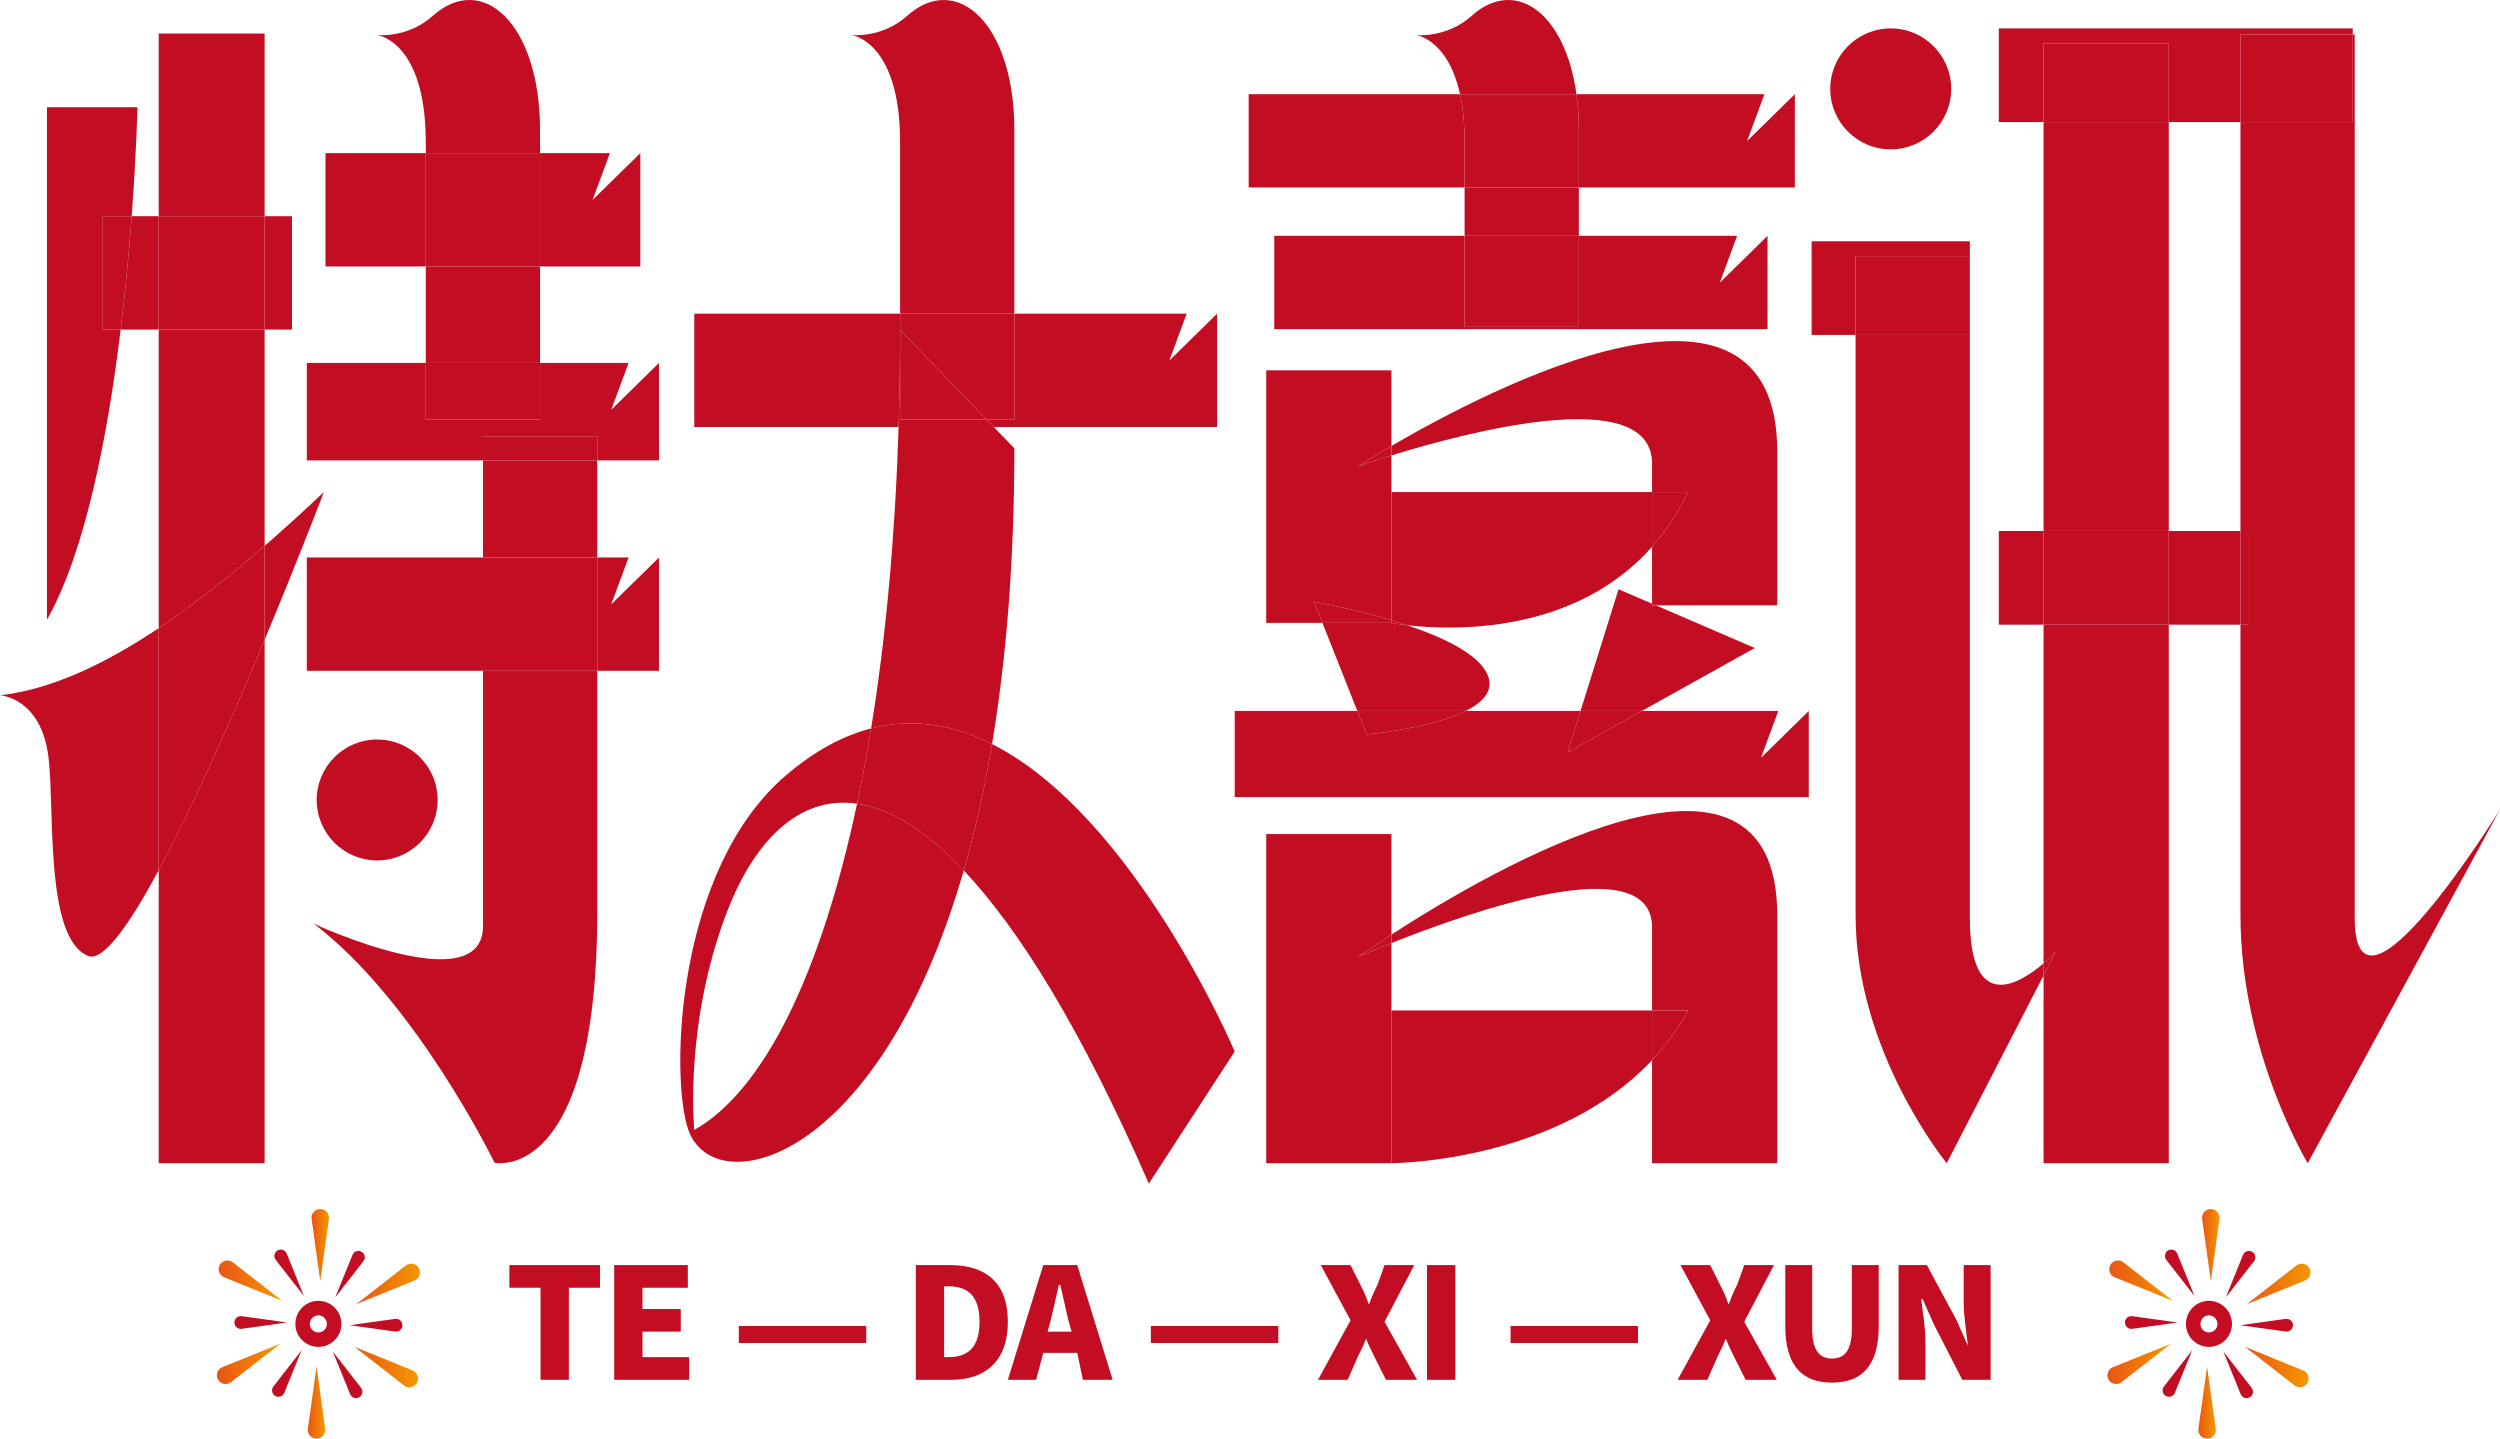
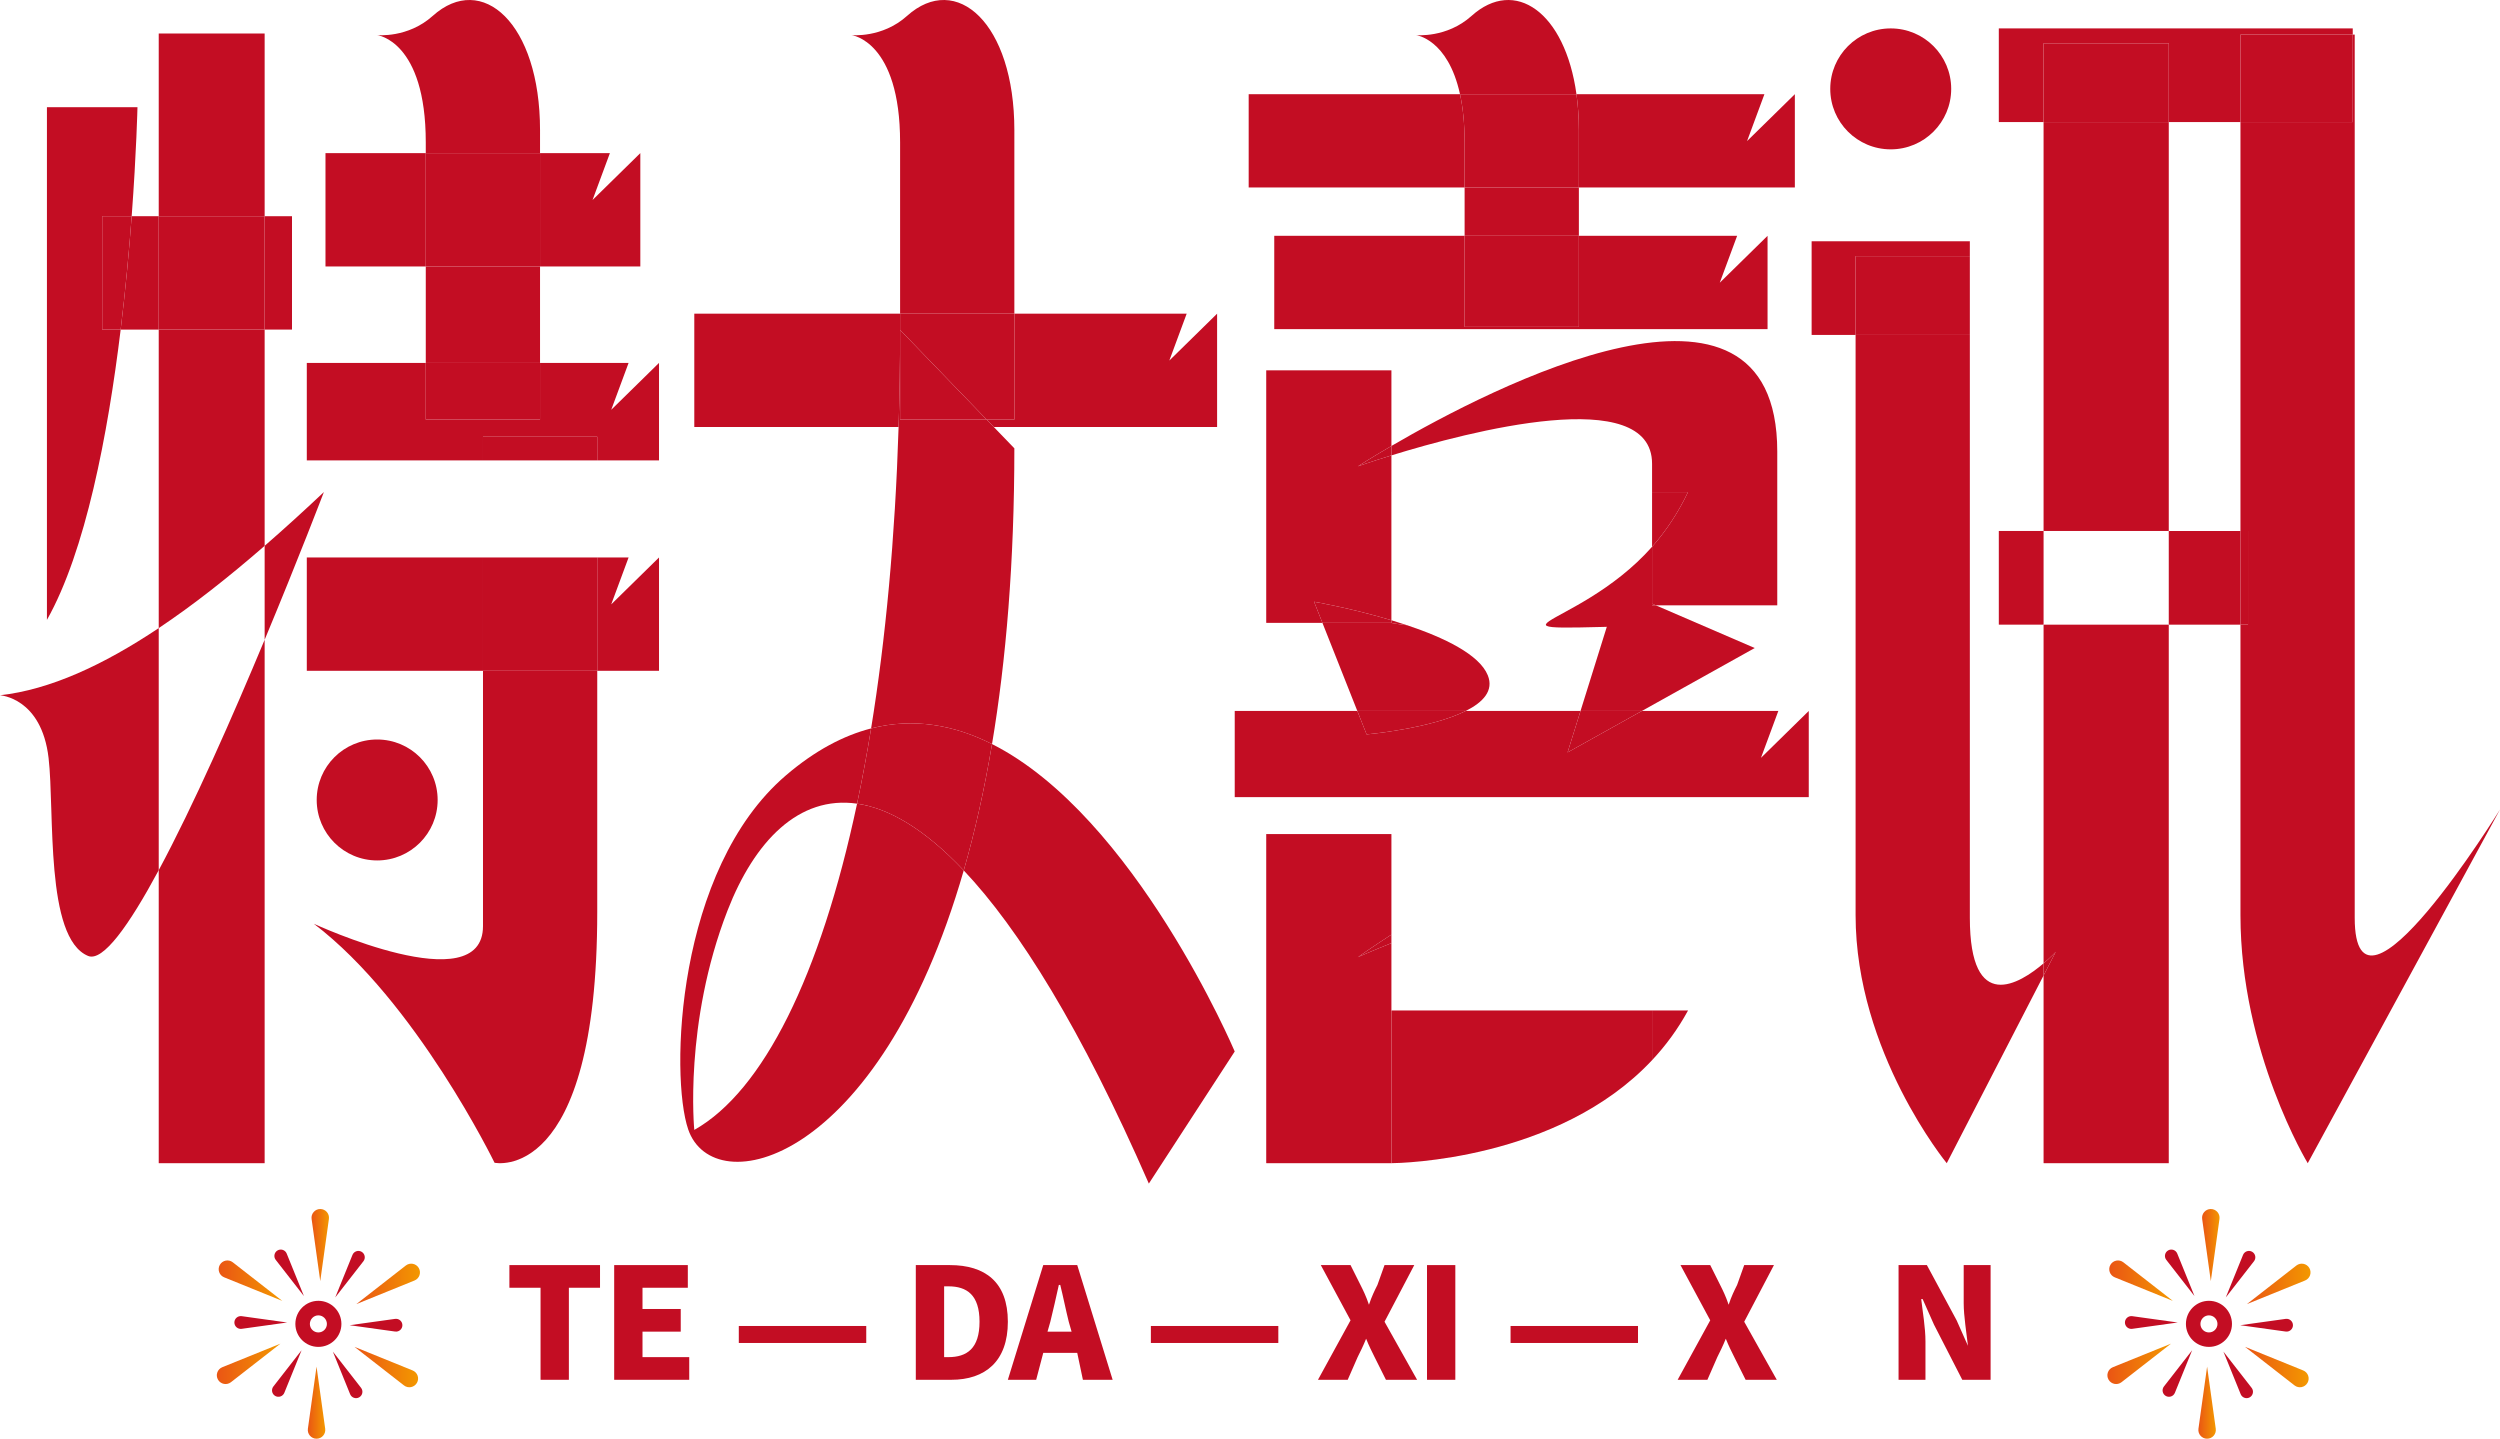
<svg xmlns="http://www.w3.org/2000/svg" version="1.1" id="图层_1" x="0px" y="0px" viewBox="0 0 762.406 438.749" style="enable-background:new 0 0 762.406 438.749;" xml:space="preserve">
  <g>
    <path style="fill:none;" d="M323.335,391.851h-0.432c-0.864,3.887-1.727,7.773-2.591,11.228l-0.864,3.023h7.341l-0.864-3.023   C325.063,399.624,324.199,395.306,323.335,391.851z" />
    <path style="fill:none;" d="M289.219,392.283h-1.296v21.592h1.296c5.614,0,9.5-2.591,9.5-10.796S294.833,392.283,289.219,392.283z" />
    <path style="fill:none;" d="M221.855,277.71c-13.355,34.387-10.121,66.875-10.121,66.875c20.957-11.823,38.48-46.963,49.638-99.498   C243.598,242.523,230.074,256.546,221.855,277.71z" />
    <path style="fill:none;" d="M503.818,308.163c0-10.084,0-19.47,0-25.32c0-24.494-55.967-4.649-79.488,4.772v20.548H503.818z" />
    <path style="fill:none;" d="M683.256,37.234h-21.864v124.692h21.864C683.256,128.054,683.256,86.885,683.256,37.234z" />
    <path style="fill:none;" d="M503.818,184.111c0-1.82,0-8.74,0-17.361c-23.865,26.967-61.327,25.468-74.669,23.93   c11.189,3.752,21.997,8.9,24.572,15.265c1.89,4.673-1.416,8.216-6.719,10.87H482l11.595-37.115L503.818,184.111z" />
    <path style="fill:none;" d="M99.693,403.754c0-1.433-1.172-2.619-2.605-2.619s-2.591,1.185-2.591,2.619   c0,1.433,1.158,2.591,2.591,2.591S99.693,405.188,99.693,403.754z" />
    <path style="fill:none;" d="M676.244,403.754c0-1.433-1.171-2.619-2.605-2.619c-1.433,0-2.591,1.185-2.591,2.619   c0,1.433,1.158,2.591,2.591,2.591C675.072,406.345,676.244,405.188,676.244,403.754z" />
    <path style="fill:none;" d="M503.818,141.42c0-24.494-55.967-9.8-79.488-2.543v11.181h79.488   C503.818,147.106,503.818,144.191,503.818,141.42z" />
    <rect x="48.406" y="10.219" style="fill:#C30D23;" width="32.3" height="55.719" />
    <path style="fill:#C30D23;" d="M80.705,100.507h-32.3v91.042c10.525-7.029,21.319-15.542,32.3-25.087V100.507z" />
    <path style="fill:#C30D23;" d="M80.705,354.732v-159.63c-9.659,23.161-21.705,50.567-32.3,70.272v89.358H80.705z" />
    <path style="fill:#C30D23;" d="M448.759,4.857c-7.581,6.819-16.93,5.851-16.93,5.851s9.719,1.121,13.416,18.014h35.517   C477.286,3.695,461.989-7.043,448.759,4.857z" />
    <path style="fill:#C30D23;" d="M446.652,71.919h34.844c0-4.236,0-9.118,0-14.744h-34.844   C446.652,61.953,446.652,67.013,446.652,71.919z" />
    <path style="fill:#C30D23;" d="M164.69,81.263h-34.844c0,10.411,0,20.971,0,29.41h34.844   C164.69,103.248,164.69,93.433,164.69,81.263z" />
    <path style="fill:#C30D23;" d="M164.69,39.706c0-32.679-17.706-48.369-32.737-34.849c-7.581,6.819-16.93,5.851-16.93,5.851   s14.822,1.701,14.822,32.71c0,0.964,0,2.066,0,3.276h34.844C164.69,44.407,164.69,42.089,164.69,39.706z" />
    <path style="fill:#C30D23;" d="M309.341,39.706c0-32.679-17.706-48.369-32.737-34.849c-7.581,6.819-16.93,5.851-16.93,5.851   s14.822,1.701,14.822,32.71c0,9.715,0,32.69,0,52.24h34.844C309.341,81.568,309.341,62.91,309.341,39.706z" />
    <path style="fill:#C30D23;" d="M31.171,65.938h8.988c1.462-19.622,1.766-33.246,1.766-33.246H14.312v156.35   c11.78-20.877,18.584-56.538,22.488-88.536h-5.629V65.938z" />
    <rect x="80.705" y="65.938" style="fill:#C30D23;" width="8.343" height="34.569" />
    <path style="fill:#C30D23;" d="M40.159,65.938c-0.763,10.249-1.841,22.128-3.359,34.569h11.606V65.938H40.159z" />
    <rect x="48.406" y="65.938" style="fill:#C30D23;" width="32.3" height="34.569" />
    <path style="fill:#C30D23;" d="M31.171,65.938v34.569H36.8c1.518-12.441,2.596-24.32,3.359-34.569H31.171z" />
    <path style="fill:#C30D23;" d="M661.392,13.204v24.03h21.864c0-8.64,0-17.528,0-26.688h34.245V8.664h-107.94v28.57h13.651v-24.03   H661.392z" />
    <rect x="609.561" y="161.926" style="fill:#C30D23;" width="13.651" height="28.57" />
    <path style="fill:#C30D23;" d="M661.392,161.926v28.57h21.864c0-8.886,0-18.4,0-28.57H661.392z" />
    <path style="fill:#C30D23;" d="M600.728,78.113V73.58h-48.251v28.57h13.409c0-7.633,0-15.634,0-24.037H600.728z" />
    <path style="fill:#C30D23;" d="M576.602,45.547c10.185,0,18.441-8.257,18.441-18.442s-8.256-18.441-18.441-18.441   s-18.442,8.257-18.442,18.441S566.417,45.547,576.602,45.547z" />
    <circle style="fill:#C30D23;" cx="115.024" cy="243.961" r="18.441" />
    <path style="fill:#C30D23;" d="M182.136,278.139c0-19.51,0-42.565,0-73.562h-34.842c0,30.332,0,56.328,0,77.861   c0,23.15-51.588-0.723-51.588-0.723c31.16,23.666,55.111,72.881,55.111,72.881S182.136,361.433,182.136,278.139z" />
-     <path style="fill:#C30D23;" d="M182.136,140.404h-34.842c0,10.216,0,20.083,0,29.605h34.842   C182.136,160.759,182.136,150.911,182.136,140.404z" />
    <path style="fill:#C30D23;" d="M600.728,279.903c0-37.321,0-73.416,0-177.753h-34.842c0,112.727,0,144.237,0,176.936   c0,41.805,27.801,75.646,27.801,75.646l29.526-57.255v-3.691C615.984,299.964,600.728,309.5,600.728,279.903z" />
    <path style="fill:#C30D23;" d="M600.728,78.113h-34.842c0,8.403,0,16.404,0,24.037h34.842V78.113z" />
    <path style="fill:#C30D23;" d="M683.256,37.234c0,49.651,0,90.82,0,124.692h2.305v28.57h-2.305c0,42.941,0,71.273,0,88.59   c0,41.805,20.518,75.646,20.518,75.646l58.632-107.871c0,0-44.308,71.826-44.308,33.042c0-40.054,0-124.777,0-269.357h-0.597   v26.688H683.256z" />
    <path style="fill:#C30D23;" d="M683.256,37.234h34.245V10.546h-34.245C683.256,19.706,683.256,28.594,683.256,37.234z" />
    <path style="fill:#C30D23;" d="M685.561,161.926h-2.305c0,10.17,0,19.684,0,28.57h2.305V161.926z" />
    <path style="fill:#C30D23;" d="M98.772,150.058c-6.069,5.726-12.094,11.214-18.066,16.404v28.64   C91.132,170.1,98.772,150.058,98.772,150.058z" />
    <path style="fill:#C30D23;" d="M0,212.031c0,0,12.668,0.692,14.814,19.123c1.901,16.329-1.162,54.904,12.048,60.371   c4.522,1.871,12.503-9.336,21.543-26.152v-73.825C31.46,202.866,15.208,210.337,0,212.031z" />
-     <path style="fill:#C30D23;" d="M80.705,166.462c-10.98,9.545-21.774,18.058-32.3,25.087v73.825   c10.594-19.705,22.641-47.111,32.3-70.272V166.462z" />
    <path style="fill:#C30D23;" d="M265.656,222.14c-1.299,7.976-2.73,15.629-4.284,22.946c9.647,1.392,20.547,7.673,32.533,20.359   c3.321-11.522,6.243-24.335,8.626-38.533C291.046,221.121,278.649,218.79,265.656,222.14z" />
    <path style="fill:#C30D23;" d="M302.53,226.913c-2.383,14.198-5.304,27.011-8.626,38.533   c16.831,17.814,35.801,48.243,56.449,95.504l26.19-40.288C376.544,320.662,346.108,248.89,302.53,226.913z" />
    <path style="fill:#C30D23;" d="M261.372,245.087c-11.158,52.535-28.681,87.675-49.638,99.498c0,0-3.234-32.487,10.121-66.875   C230.074,256.546,243.598,242.523,261.372,245.087c1.554-7.317,2.985-14.97,4.284-22.946c-8.441,2.176-17.133,6.746-25.992,14.33   c-33.529,28.708-35.352,91.693-29.789,107.956c7.639,22.332,58.045,11.165,84.029-78.98   C281.918,252.76,271.019,246.478,261.372,245.087z" />
    <path style="fill:#C30D23;" d="M302.53,226.913c4.269-25.438,6.81-55.316,6.81-90.194l-6.265-6.491h-29.038   c-1.065,33.942-3.964,64.785-8.382,91.913C278.649,218.79,291.046,221.121,302.53,226.913z" />
-     <path style="fill:#C30D23;" d="M424.33,285.018v2.596c23.521-9.421,79.488-29.266,79.488-4.772c0,5.85,0,15.236,0,25.32h10.969   c-3.118,5.726-6.841,10.745-10.969,15.15c0,16.672,0,31.419,0,31.419h38.18c0,0,0-17.068,0-75.601   C541.997,214.386,454.651,265.37,424.33,285.018z" />
    <path style="fill:#C30D23;" d="M424.33,354.732L424.33,354.732c-0.064,0-0.108,0-0.108,0H424.33z" />
    <path style="fill:#C30D23;" d="M424.33,308.163v-20.548c-6.256,2.506-10.225,4.277-10.225,4.277s3.858-2.747,10.225-6.873v-30.652   h-38.18v100.285c0,0.045,0.036,0.081,0.081,0.081h37.991v-46.569H424.33z" />
    <path style="fill:#C30D23;" d="M424.33,287.615v-2.596c-6.367,4.126-10.225,6.873-10.225,6.873S418.074,290.12,424.33,287.615z" />
    <path style="fill:#C30D23;" d="M424.33,308.163v46.568c2.447-0.02,50.796-0.804,79.488-31.418c0-4.993,0-10.156,0-15.15H424.33z" />
    <path style="fill:#C30D23;" d="M503.818,308.163c0,4.994,0,10.157,0,15.15c4.128-4.405,7.851-9.424,10.969-15.15H503.818z" />
    <path style="fill:#C30D23;" d="M424.222,308.163v46.569c0,0,0.044,0,0.108-0.001v-46.568H424.222z" />
    <path style="fill:#C30D23;" d="M661.392,190.496h-38.18v103.29c2.244-1.918,3.715-3.512,3.715-3.512l-3.715,7.203v57.174   c0,0.045,0.036,0.081,0.081,0.081h38.099V190.496z" />
    <rect x="623.212" y="37.234" style="fill:#C30D23;" width="38.18" height="124.692" />
    <rect x="623.212" y="13.204" style="fill:#C30D23;" width="38.18" height="24.03" />
-     <rect x="623.212" y="161.926" style="fill:#C30D23;" width="38.18" height="28.57" />
    <path style="fill:#C30D23;" d="M623.212,293.786v3.691l3.715-7.203C626.927,290.274,625.456,291.868,623.212,293.786z" />
    <path style="fill:#C30D23;" d="M503.818,141.42c0,2.771,0,5.686,0,8.638h10.969c-3.118,6.516-6.841,12.027-10.969,16.692   c0,8.622,0,15.542,0,17.361l1.121,0.484h37.059c0-2.844,0-13.332,0-46.887c0-64.745-87.347-19.399-117.667-1.708v2.877   C447.851,131.62,503.818,116.926,503.818,141.42z" />
    <path style="fill:#C30D23;" d="M424.222,189.118v-39.06h0.108v-11.181c-6.256,1.93-10.225,3.336-10.225,3.336   s3.858-2.498,10.225-6.213v-23.057h-38.18v76.935c0,0.045,0.036,0.081,0.081,0.081h17.065l-2.555-6.451   C400.741,183.509,412.018,185.458,424.222,189.118z" />
    <path style="fill:#C30D23;" d="M424.33,138.877V136c-6.367,3.715-10.225,6.213-10.225,6.213S418.074,140.807,424.33,138.877z" />
-     <path style="fill:#C30D23;" d="M503.818,166.75c0-5.202,0-11.015,0-16.692H424.33v39.093c1.599,0.481,3.212,0.99,4.818,1.529   C442.49,192.217,479.952,193.717,503.818,166.75z" />
+     <path style="fill:#C30D23;" d="M503.818,166.75c0-5.202,0-11.015,0-16.692v39.093c1.599,0.481,3.212,0.99,4.818,1.529   C442.49,192.217,479.952,193.717,503.818,166.75z" />
    <path style="fill:#C30D23;" d="M514.787,150.058h-10.969c0,5.677,0,11.49,0,16.692   C507.945,162.085,511.668,156.573,514.787,150.058z" />
    <path style="fill:#C30D23;" d="M424.33,150.058h-0.108v39.06c0.036,0.011,0.072,0.022,0.108,0.033V150.058z" />
    <path style="fill:#C30D23;" d="M446.652,43.418c0-5.897-0.538-10.729-1.406-14.696H380.8v28.453h65.852   C446.652,52.083,446.652,47.315,446.652,43.418z" />
    <path style="fill:#C30D23;" d="M481.496,57.175h65.866V28.722l-14.573,14.299l5.294-14.299h-57.32   c0.473,3.406,0.734,7.07,0.734,10.984C481.496,46.21,481.496,52.005,481.496,57.175z" />
    <path style="fill:#C30D23;" d="M446.652,57.175h34.844c0-5.17,0-10.965,0-17.469c0-3.915-0.26-7.578-0.734-10.984h-35.517   c0.868,3.967,1.406,8.799,1.406,14.696C446.652,47.315,446.652,52.083,446.652,57.175z" />
    <path style="fill:#C30D23;" d="M300.885,127.957l2.191,2.27h68.095V95.659l-14.573,14.299l5.294-14.299h-52.55   c0,21.454,0,32.299,0,32.299H300.885z" />
    <path style="fill:#C30D23;" d="M274.496,95.659h-62.763v34.569h62.305c0.302-9.628,0.458-19.502,0.458-29.613   C274.496,98.994,274.496,97.34,274.496,95.659z" />
    <path style="fill:#C30D23;" d="M300.885,127.957h8.455c0,0,0-10.845,0-32.299h-34.844c0,1.681,0,3.335,0,4.955L300.885,127.957z" />
    <path style="fill:#C30D23;" d="M300.885,127.957h-26.389c0,0,0-12.077,0-27.343c0,10.111-0.156,19.986-0.458,29.613h29.038   L300.885,127.957z" />
    <path style="fill:#C30D23;" d="M274.496,127.957h26.389l-26.389-27.343C274.496,115.88,274.496,127.957,274.496,127.957z" />
    <path style="fill:#C30D23;" d="M99.261,46.694v34.569h30.585c0-13.383,0-26.511,0-34.569H99.261z" />
    <path style="fill:#C30D23;" d="M195.275,81.263V46.694l-14.573,14.299l5.294-14.299H164.69c0,13.093,0,24.621,0,34.569H195.275z" />
    <path style="fill:#C30D23;" d="M164.69,46.694h-34.844c0,8.058,0,21.186,0,34.569h34.844   C164.69,71.315,164.69,59.787,164.69,46.694z" />
    <path style="fill:#C30D23;" d="M93.561,170.008v34.569h53.733c0-10.957,0-22.483,0-34.569H93.561z" />
    <path style="fill:#C30D23;" d="M200.975,204.577v-34.569l-14.573,14.299l5.294-14.299h-9.56c0,12.565,0,24.021,0,34.569H200.975z" />
    <path style="fill:#C30D23;" d="M182.136,170.008h-34.842c0,12.086,0,23.611,0,34.569h34.842   C182.136,194.029,182.136,182.573,182.136,170.008z" />
    <path style="fill:#C30D23;" d="M182.136,133.19c0,2.441,0,4.841,0,7.214h18.839v-29.731l-14.573,14.299l5.294-14.299H164.69   c0,11.491,0,17.284,0,17.284h-34.844c0,0,0-7.095,0-17.284H93.561v29.731h53.733c0-2.388,0-4.788,0-7.214H182.136z" />
    <path style="fill:#C30D23;" d="M164.69,127.957c0,0,0-5.793,0-17.284h-34.844c0,10.189,0,17.284,0,17.284H164.69z" />
    <path style="fill:#C30D23;" d="M182.136,133.19h-34.842c0,2.426,0,4.826,0,7.214h34.842   C182.136,138.031,182.136,135.631,182.136,133.19z" />
    <path style="fill:#C30D23;" d="M446.652,99.678c0,0,0-13.174,0-27.759H388.6v28.453h150.438V71.919l-14.573,14.299l5.294-14.299   h-48.263c0,26.907,0,27.759,0,27.759H446.652z" />
    <path style="fill:#C30D23;" d="M446.652,99.678h34.844c0,0,0-0.853,0-27.759h-34.844C446.652,86.504,446.652,99.678,446.652,99.678   z" />
    <path style="fill:#C30D23;" d="M551.604,216.814l-14.574,14.299l5.294-14.299h-41.612l-22.661,12.639L482,216.814h-34.998   c-10.899,5.455-30.237,7.149-30.237,7.149l-2.832-7.149h-37.389v26.289h175.06V216.814z" />
    <path style="fill:#C30D23;" d="M453.72,205.944c-2.574-6.365-13.382-11.512-24.572-15.265c-3.118-0.359-4.926-0.721-4.926-0.721   h-20.926l10.637,26.855h33.068C452.304,214.161,455.61,210.617,453.72,205.944z" />
    <path style="fill:#C30D23;" d="M424.222,189.118c-12.204-3.66-23.481-5.609-23.481-5.609l2.555,6.451h20.926V189.118z" />
    <path style="fill:#C30D23;" d="M424.33,189.959h-0.108c0,0,1.808,0.361,4.926,0.721c-1.606-0.539-3.22-1.049-4.818-1.529V189.959z" />
    <path style="fill:#C30D23;" d="M424.33,189.151c-0.036-0.011-0.072-0.022-0.108-0.033v0.841h0.108V189.151z" />
    <path style="fill:#C30D23;" d="M447.001,216.814h-33.068l2.832,7.149C416.765,223.964,436.102,222.27,447.001,216.814z" />
    <path style="fill:#C30D23;" d="M503.818,184.111l-10.223-4.411L482,216.814h18.712l34.413-19.194l-30.186-13.026h-1.121   C503.818,184.595,503.818,184.417,503.818,184.111z" />
    <path style="fill:#C30D23;" d="M503.818,184.595h1.121l-1.121-0.484C503.818,184.417,503.818,184.595,503.818,184.595z" />
    <polygon style="fill:#C30D23;" points="478.051,229.454 500.712,216.814 482,216.814  " />
    <polygon style="fill:#C30D23;" points="155.346,392.715 164.847,392.715 164.847,420.785 173.484,420.785 173.484,392.715    182.985,392.715 182.985,385.805 155.346,385.805  " />
    <polygon style="fill:#C30D23;" points="195.94,406.102 207.6,406.102 207.6,399.192 195.94,399.192 195.94,392.715    209.759,392.715 209.759,385.805 187.303,385.805 187.303,420.785 210.191,420.785 210.191,413.875 195.94,413.875  " />
    <rect x="225.306" y="404.374" style="fill:#C30D23;" width="38.866" height="5.182" />
    <path style="fill:#C30D23;" d="M289.651,385.805h-10.364v34.98h10.796c10.365,0,17.274-5.614,17.274-17.706   S300.448,385.805,289.651,385.805z M289.219,413.875h-1.296v-21.592h1.296c5.614,0,9.5,2.591,9.5,10.796   S294.833,413.875,289.219,413.875z" />
    <path style="fill:#C30D23;" d="M318.153,385.805l-10.796,34.98h8.637l2.159-8.205h10.365l1.727,8.205h9.069l-10.796-34.98H318.153z    M319.449,406.102l0.864-3.023c0.864-3.455,1.727-7.341,2.591-11.228h0.432c0.864,3.455,1.727,7.773,2.591,11.228l0.864,3.023   H319.449z" />
    <rect x="350.974" y="404.374" style="fill:#C30D23;" width="38.866" height="5.182" />
    <path style="fill:#C30D23;" d="M431.297,385.805h-9.069l-2.159,6.046c-0.864,1.727-1.727,3.455-2.591,6.046   c-0.864-2.591-1.728-4.318-2.591-6.046l-3.023-6.046h-9.069l9.069,16.842l-9.933,18.138H411l3.023-6.91   c0.864-1.727,1.727-3.455,2.591-5.614c0.864,2.159,1.727,3.887,2.591,5.614l3.455,6.91h9.501l-9.933-17.706L431.297,385.805z" />
    <rect x="435.184" y="385.805" style="fill:#C30D23;" width="8.637" height="34.98" />
    <rect x="460.663" y="404.374" style="fill:#C30D23;" width="38.866" height="5.182" />
    <path style="fill:#C30D23;" d="M540.987,385.805h-9.069l-2.159,6.046c-0.864,1.727-1.727,3.455-2.591,6.046   c-0.864-2.591-1.728-4.318-2.591-6.046l-3.023-6.046h-9.069l9.069,16.842l-9.933,18.138h9.069l3.023-6.91   c0.864-1.727,1.727-3.455,2.591-5.614c0.864,2.159,1.727,3.887,2.591,5.614l3.455,6.91h9.501l-9.933-17.706L540.987,385.805z" />
-     <path style="fill:#C30D23;" d="M564.738,405.238c0,6.478-2.159,9.069-6.046,9.069s-6.046-2.591-6.046-9.069v-19.433h-8.205v18.569   c0,11.66,4.75,17.274,14.251,17.274s14.251-5.614,14.251-17.274v-18.569h-8.205V405.238z" />
    <path style="fill:#C30D23;" d="M598.854,397.465c0,3.887,0.864,9.069,1.295,12.955l-3.455-7.773l-9.069-16.842h-8.637v34.98h8.205   v-11.66c0-4.319-0.864-9.069-1.296-12.955h0.432l3.455,7.773l8.637,16.842h8.637v-34.98h-8.205V397.465z" />
    <linearGradient id="SVGID_1_" gradientUnits="userSpaceOnUse" x1="671.549" y1="379.696" x2="676.881" y2="379.696">
      <stop offset="0" style="stop-color:#EA5514" />
      <stop offset="1" style="stop-color:#F39800" />
    </linearGradient>
    <path style="fill:url(#SVGID_1_);" d="M671.575,371.732l2.641,18.957l2.64-18.957c0.223-1.606-1.025-3.028-2.64-3.028   C672.6,368.704,671.352,370.136,671.575,371.732z" />
    <linearGradient id="SVGID_00000033346317896464824550000009312797647086877601_" gradientUnits="userSpaceOnUse" x1="643.239" y1="390.557" x2="662.638" y2="390.557">
      <stop offset="0" style="stop-color:#EA5514" />
      <stop offset="1" style="stop-color:#F39800" />
    </linearGradient>
    <path style="fill:url(#SVGID_00000033346317896464824550000009312797647086877601_);" d="M647.54,384.953   c-1.276-0.996-3.134-0.629-3.946,0.774c-0.803,1.402-0.193,3.192,1.306,3.801l17.739,7.196L647.54,384.953z" />
    <linearGradient id="SVGID_00000080180436886674573030000013300177414118282684_" gradientUnits="userSpaceOnUse" x1="642.673" y1="415.922" x2="662.077" y2="415.922">
      <stop offset="0" style="stop-color:#EA5514" />
      <stop offset="1" style="stop-color:#F39800" />
    </linearGradient>
    <path style="fill:url(#SVGID_00000080180436886674573030000013300177414118282684_);" d="M644.338,416.948   c-1.499,0.609-2.118,2.398-1.305,3.801c0.812,1.402,2.67,1.76,3.946,0.773l15.098-11.761L644.338,416.948z" />
    <linearGradient id="SVGID_00000162334443889252571930000011111994059757441966_" gradientUnits="userSpaceOnUse" x1="670.418" y1="427.757" x2="675.75" y2="427.757">
      <stop offset="0" style="stop-color:#EA5514" />
      <stop offset="1" style="stop-color:#F39800" />
    </linearGradient>
    <path style="fill:url(#SVGID_00000162334443889252571930000011111994059757441966_);" d="M673.084,416.764l-2.641,18.957   c-0.223,1.606,1.025,3.028,2.641,3.028c1.615,0,2.863-1.432,2.64-3.028L673.084,416.764z" />
    <linearGradient id="SVGID_00000034090237627275192410000017190561091477296003_" gradientUnits="userSpaceOnUse" x1="684.652" y1="416.901" x2="704.055" y2="416.901">
      <stop offset="0" style="stop-color:#EA5514" />
      <stop offset="1" style="stop-color:#F39800" />
    </linearGradient>
    <path style="fill:url(#SVGID_00000034090237627275192410000017190561091477296003_);" d="M702.39,417.935l-17.739-7.196   l15.098,11.761c1.277,0.996,3.134,0.629,3.946-0.774C704.508,420.333,703.889,418.544,702.39,417.935z" />
    <linearGradient id="SVGID_00000021799152019192659360000014235136421912973997_" gradientUnits="userSpaceOnUse" x1="685.222" y1="391.536" x2="704.626" y2="391.536">
      <stop offset="0" style="stop-color:#EA5514" />
      <stop offset="1" style="stop-color:#F39800" />
    </linearGradient>
    <path style="fill:url(#SVGID_00000021799152019192659360000014235136421912973997_);" d="M700.32,385.93l-15.098,11.771   l17.738-7.196c1.499-0.609,2.118-2.398,1.306-3.801C703.454,385.302,701.597,384.943,700.32,385.93z" />
    <path style="fill:#C30D23;" d="M663.978,382.286c-0.443-1.094-1.754-1.547-2.778-0.956c-1.025,0.591-1.291,1.951-0.562,2.887   l8.602,11.046L663.978,382.286z" />
    <path style="fill:#C30D23;" d="M650.243,405.244l13.874-1.932l-13.864-1.931c-1.182-0.158-2.227,0.749-2.227,1.931   C648.026,404.495,649.07,405.402,650.243,405.244z" />
    <path style="fill:#C30D23;" d="M660.481,425.71c1.025,0.591,2.335,0.138,2.779-0.956l5.262-12.977l-8.602,11.046   C659.19,423.759,659.456,425.118,660.481,425.71z" />
    <path style="fill:#C30D23;" d="M678.059,412.191l5.262,12.977c0.443,1.094,1.754,1.547,2.779,0.956   c1.025-0.591,1.291-1.951,0.562-2.887L678.059,412.191z" />
    <path style="fill:#C30D23;" d="M699.264,404.14c0-1.182-1.044-2.089-2.217-1.931l-13.864,1.931l13.864,1.931   C698.22,406.239,699.264,405.323,699.264,404.14z" />
    <path style="fill:#C30D23;" d="M684.041,382.699l-5.262,12.977l8.602-11.046c0.729-0.926,0.463-2.296-0.562-2.887   C685.794,381.152,684.484,381.605,684.041,382.699z" />
    <path style="fill:#C30D23;" d="M680.668,403.754c0-3.886-3.142-7.056-7.029-7.056c-3.873,0-7.015,3.17-7.015,7.056   c0,3.859,3.142,7.001,7.015,7.001C677.526,410.755,680.668,407.613,680.668,403.754z M671.048,403.754   c0-1.433,1.158-2.619,2.591-2.619c1.433,0,2.605,1.185,2.605,2.619c0,1.433-1.171,2.591-2.605,2.591   C672.206,406.345,671.048,405.188,671.048,403.754z" />
    <linearGradient id="SVGID_00000139981736929773892150000002870772385504912289_" gradientUnits="userSpaceOnUse" x1="94.999" y1="379.696" x2="100.331" y2="379.696">
      <stop offset="0" style="stop-color:#EA5514" />
      <stop offset="1" style="stop-color:#F39800" />
    </linearGradient>
    <path style="fill:url(#SVGID_00000139981736929773892150000002870772385504912289_);" d="M100.306,371.732   c0.223-1.606-1.025-3.028-2.64-3.028c-1.616,0-2.863,1.431-2.64,3.028l2.64,18.957L100.306,371.732z" />
    <linearGradient id="SVGID_00000118365865486132149750000017599842287003600059_" gradientUnits="userSpaceOnUse" x1="66.688" y1="390.557" x2="86.088" y2="390.557">
      <stop offset="0" style="stop-color:#EA5514" />
      <stop offset="1" style="stop-color:#F39800" />
    </linearGradient>
    <path style="fill:url(#SVGID_00000118365865486132149750000017599842287003600059_);" d="M70.99,384.953   c-1.276-0.996-3.134-0.629-3.946,0.774c-0.803,1.402-0.194,3.192,1.306,3.801l17.739,7.196L70.99,384.953z" />
    <linearGradient id="SVGID_00000016056869840796267410000015676625781310219702_" gradientUnits="userSpaceOnUse" x1="66.123" y1="415.922" x2="85.527" y2="415.922">
      <stop offset="0" style="stop-color:#EA5514" />
      <stop offset="1" style="stop-color:#F39800" />
    </linearGradient>
    <path style="fill:url(#SVGID_00000016056869840796267410000015676625781310219702_);" d="M67.788,416.948   c-1.499,0.609-2.118,2.398-1.306,3.801c0.813,1.402,2.67,1.76,3.946,0.773l15.098-11.761L67.788,416.948z" />
    <linearGradient id="SVGID_00000079478954095892742180000002136571180942815872_" gradientUnits="userSpaceOnUse" x1="93.868" y1="427.757" x2="99.2" y2="427.757">
      <stop offset="0" style="stop-color:#EA5514" />
      <stop offset="1" style="stop-color:#F39800" />
    </linearGradient>
    <path style="fill:url(#SVGID_00000079478954095892742180000002136571180942815872_);" d="M96.534,416.764l-2.64,18.957   c-0.223,1.606,1.025,3.028,2.64,3.028c1.615,0,2.863-1.432,2.64-3.028L96.534,416.764z" />
    <linearGradient id="SVGID_00000074426784147638442350000006769423407645265843_" gradientUnits="userSpaceOnUse" x1="108.101" y1="416.901" x2="127.505" y2="416.901">
      <stop offset="0" style="stop-color:#EA5514" />
      <stop offset="1" style="stop-color:#F39800" />
    </linearGradient>
    <path style="fill:url(#SVGID_00000074426784147638442350000006769423407645265843_);" d="M125.84,417.935l-17.738-7.196   l15.098,11.761c1.277,0.996,3.134,0.629,3.946-0.774C127.958,420.333,127.339,418.544,125.84,417.935z" />
    <linearGradient id="SVGID_00000171697702119044322500000003630055173544823446_" gradientUnits="userSpaceOnUse" x1="108.672" y1="391.536" x2="128.076" y2="391.536">
      <stop offset="0" style="stop-color:#EA5514" />
      <stop offset="1" style="stop-color:#F39800" />
    </linearGradient>
    <path style="fill:url(#SVGID_00000171697702119044322500000003630055173544823446_);" d="M123.77,385.93l-15.098,11.771   l17.738-7.196c1.499-0.609,2.118-2.398,1.306-3.801C126.904,385.302,125.047,384.943,123.77,385.93z" />
    <path style="fill:#C30D23;" d="M87.428,382.286c-0.443-1.094-1.754-1.547-2.778-0.956c-1.025,0.591-1.291,1.951-0.562,2.887   l8.602,11.046L87.428,382.286z" />
    <path style="fill:#C30D23;" d="M73.692,405.244l13.874-1.932l-13.864-1.931c-1.183-0.158-2.227,0.749-2.227,1.931   C71.475,404.495,72.52,405.402,73.692,405.244z" />
    <path style="fill:#C30D23;" d="M83.93,425.71c1.025,0.591,2.336,0.138,2.779-0.956l5.262-12.977l-8.602,11.046   C82.64,423.759,82.905,425.118,83.93,425.71z" />
    <path style="fill:#C30D23;" d="M101.509,412.191l5.262,12.977c0.443,1.094,1.754,1.547,2.778,0.956   c1.025-0.591,1.291-1.951,0.562-2.887L101.509,412.191z" />
    <path style="fill:#C30D23;" d="M122.714,404.14c0-1.182-1.045-2.089-2.217-1.931l-13.864,1.931l13.864,1.931   C121.669,406.239,122.714,405.323,122.714,404.14z" />
    <path style="fill:#C30D23;" d="M110.269,381.743c-1.025-0.591-2.335-0.138-2.778,0.956l-5.262,12.977l8.602-11.046   C111.56,383.704,111.294,382.335,110.269,381.743z" />
    <path style="fill:#C30D23;" d="M104.118,403.754c0-3.886-3.142-7.056-7.029-7.056c-3.873,0-7.015,3.17-7.015,7.056   c0,3.859,3.142,7.001,7.015,7.001C100.975,410.755,104.118,407.613,104.118,403.754z M94.498,403.754   c0-1.433,1.158-2.619,2.591-2.619s2.605,1.185,2.605,2.619c0,1.433-1.172,2.591-2.605,2.591S94.498,405.188,94.498,403.754z" />
  </g>
</svg>